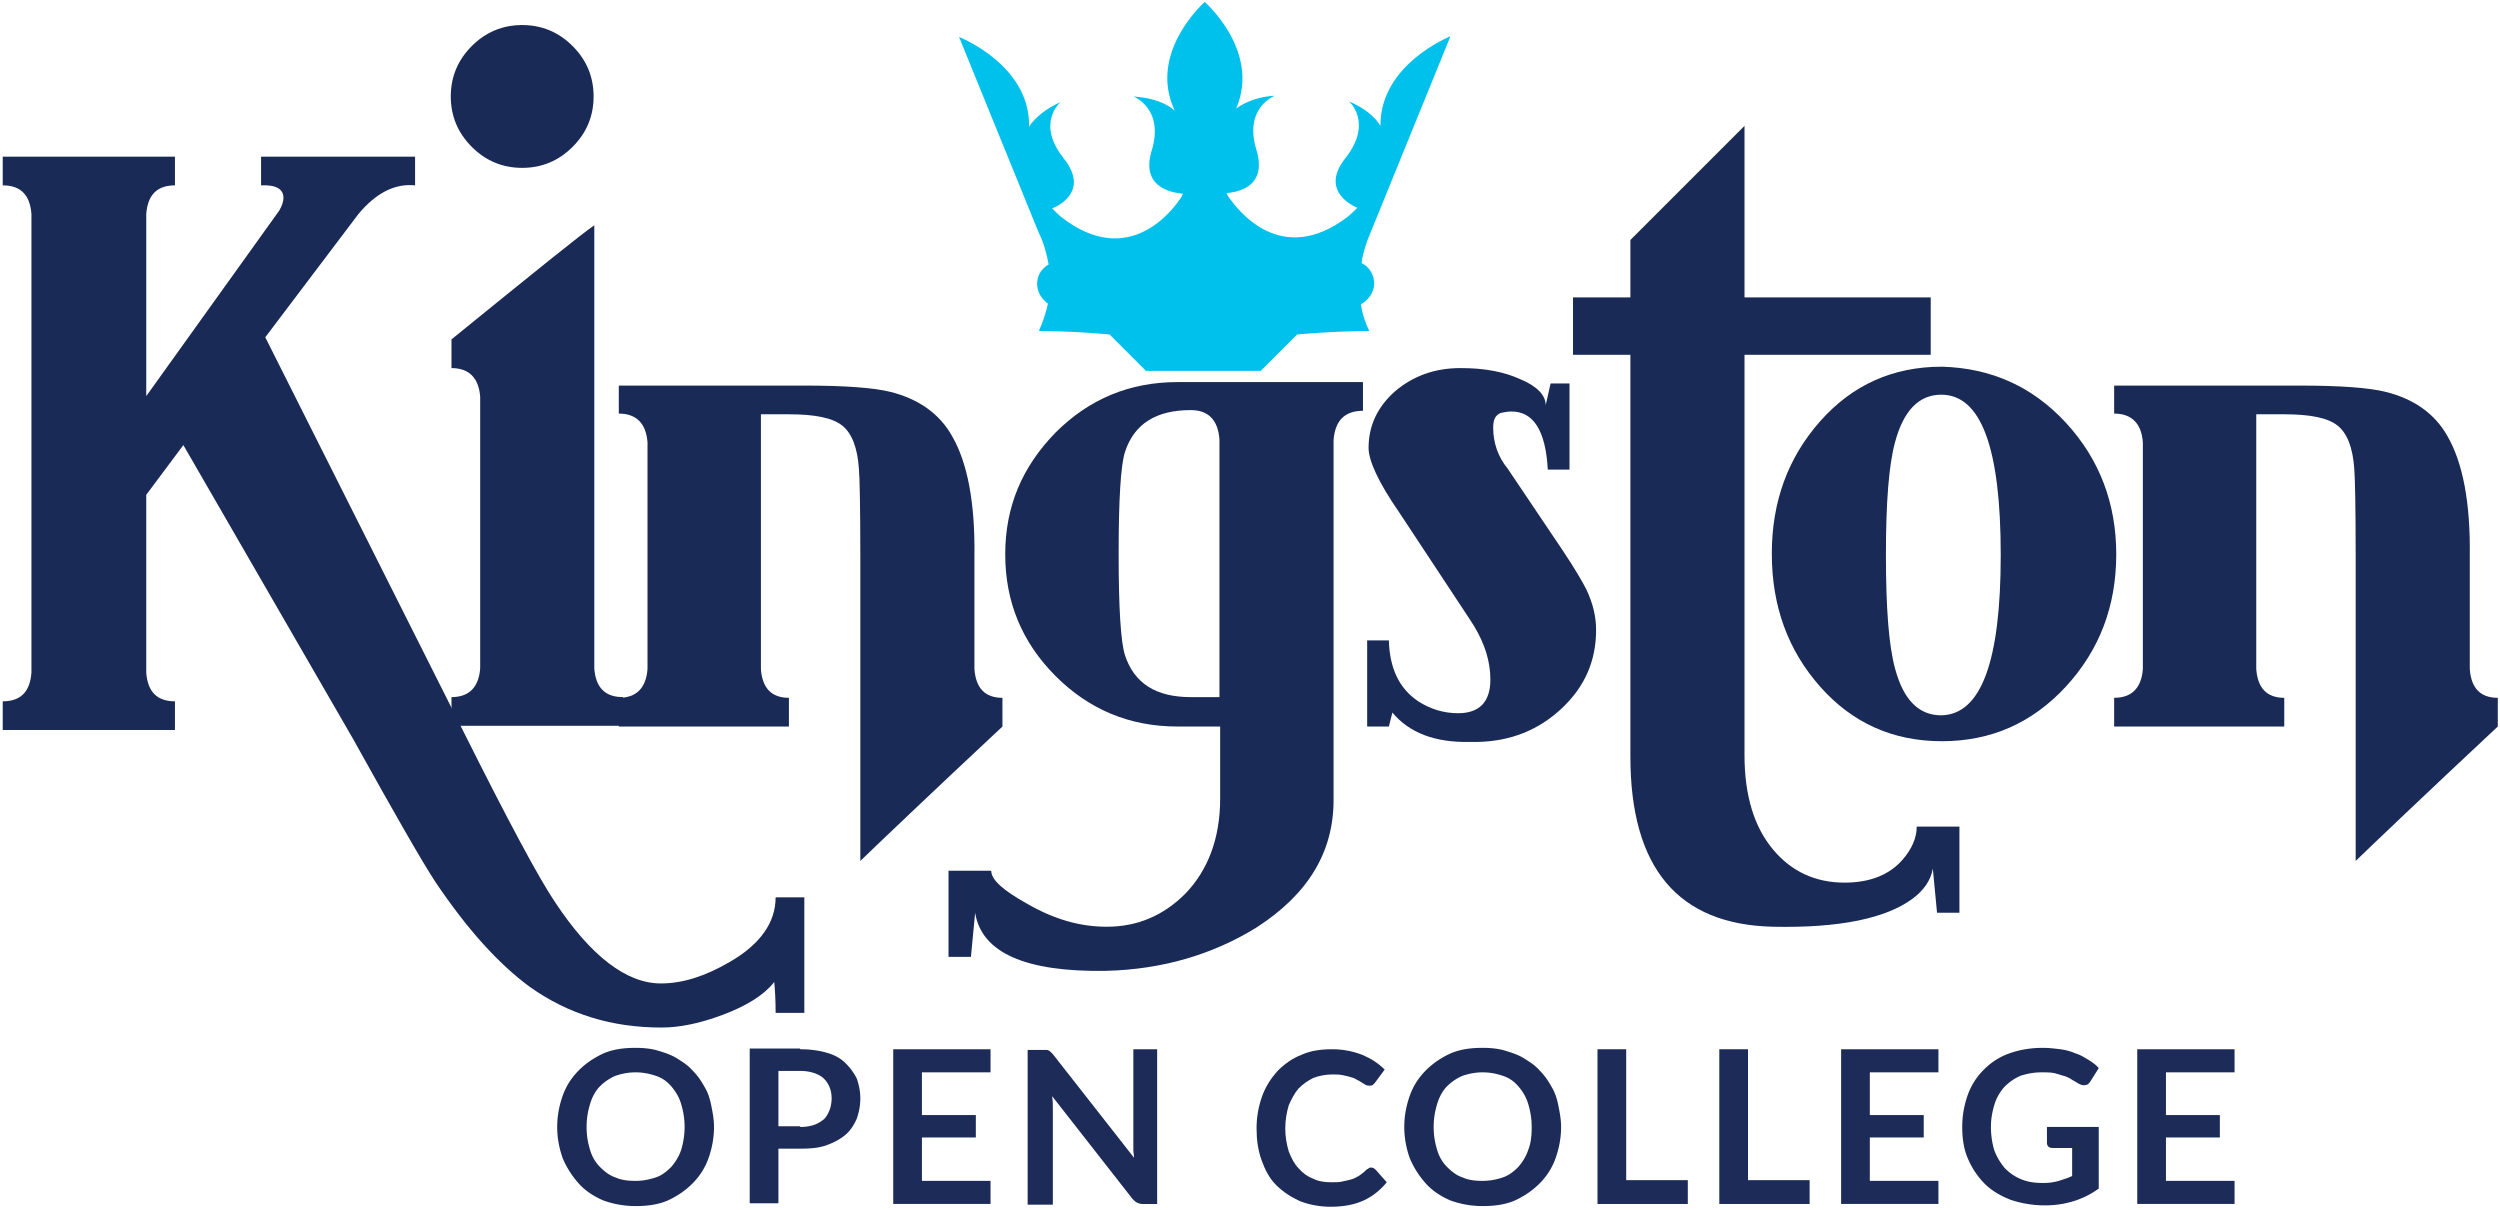
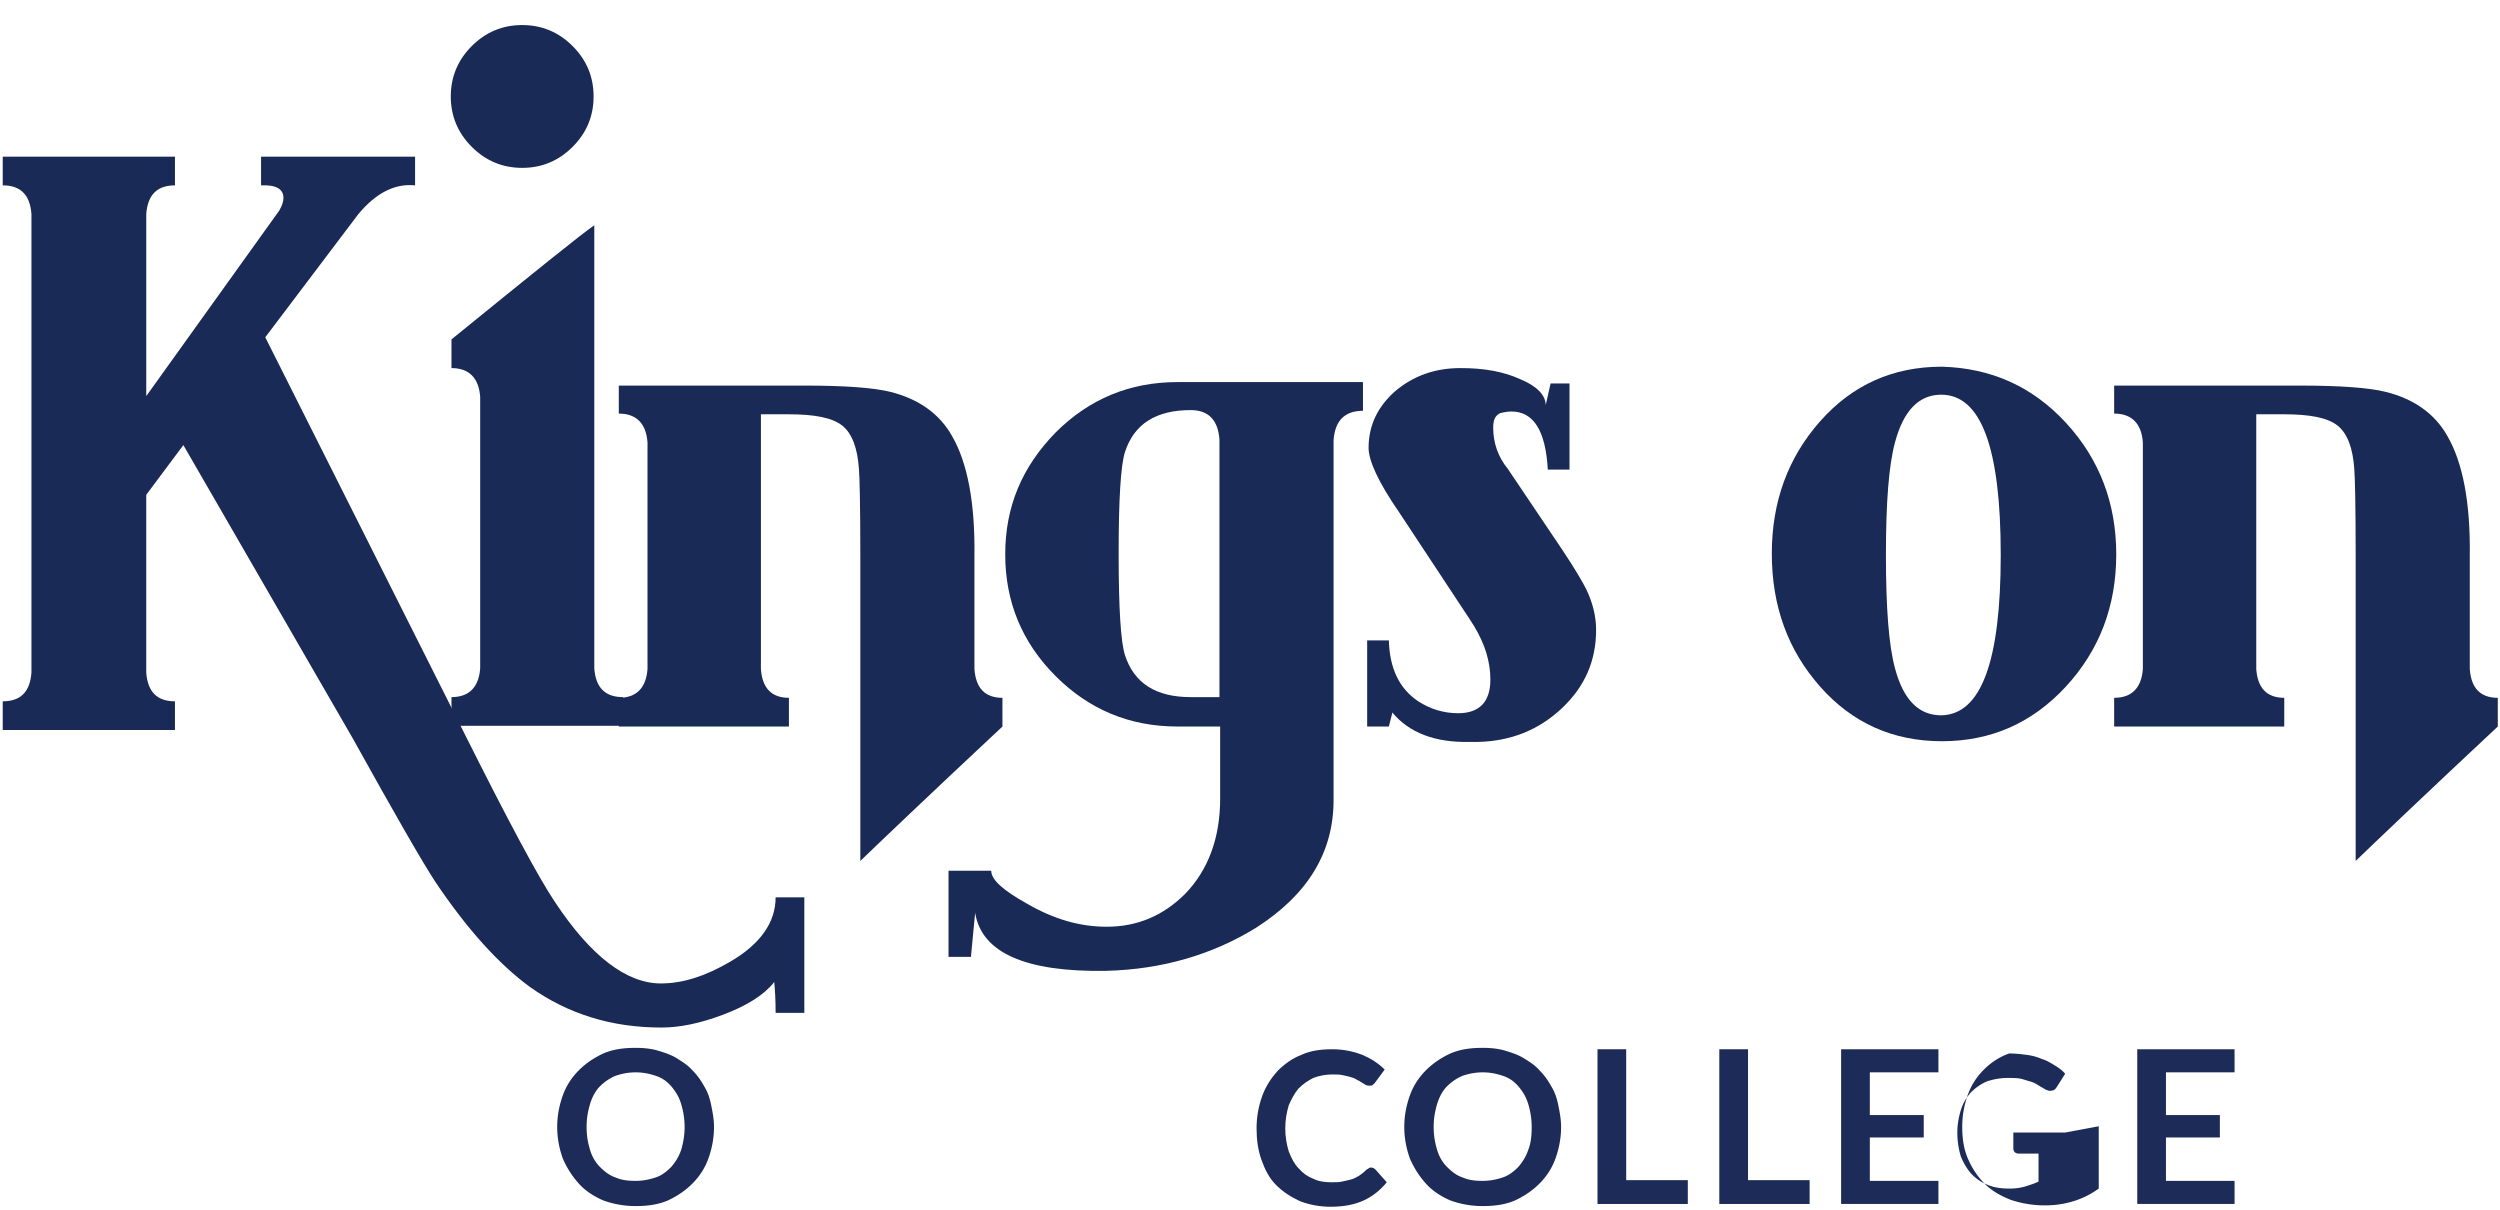
<svg xmlns="http://www.w3.org/2000/svg" width="250" height="121" viewBox="0 0 830 401" fill="none">
  <path d="m60.874 147.41-12.319 16.502v59.035c.465 6.276 3.487 9.53 9.53 9.53v9.529H.909v-9.529c6.043 0 9.064-3.254 9.529-9.53V70.71c-.465-6.275-3.486-9.53-9.53-9.53v-9.529h57.177v9.53c-6.043 0-9.065 3.254-9.53 9.53v60.429l44.16-61.592q1.395-2.44 1.395-4.184c0-3.021-2.556-4.416-7.437-4.183v-9.53h51.133v9.53c-6.74-.698-13.016 2.556-18.826 9.53l-30.913 40.906 65.544 130.389q22.661 45.322 30.679 57.176c11.854 17.896 23.708 26.961 35.096 26.961 7.205 0 14.643-2.324 23.01-7.205 9.994-5.811 15.108-13.016 15.108-21.383h9.529v38.35h-9.529c0-4.649-.233-7.903-.465-10.227-3.254 4.184-9.065 7.903-17.199 10.924q-11.157 4.184-20.221 4.184c-16.502 0-30.912-4.416-43.696-13.481q-15.689-11.505-31.377-34.863c-4.416-6.741-13.48-22.545-27.426-47.647z" fill="#1A2A57" class="svg-elem-1" />
  <path d="M156.632 48.398q-6.972-6.973-6.972-16.735t6.972-16.734q6.973-6.973 16.735-6.973t16.734 6.973 6.973 16.734-6.973 16.735q-6.972 6.972-16.734 6.972t-16.735-6.972m50.204 182.684v9.53h-56.944v-9.53c5.811 0 9.065-3.254 9.529-9.529v-90.18c-.464-6.276-3.718-9.53-9.529-9.53v-9.529c27.194-22.08 42.998-34.863 47.414-37.885v147.124c.465 6.275 3.487 9.529 9.53 9.529" fill="#1A2A57" class="svg-elem-2" />
  <path d="M267.033 127.654q20.221 0 28.588 2.092c9.297 2.324 16.27 7.205 20.453 14.643 5.114 8.832 7.67 22.08 7.438 39.744v37.653c.465 6.275 3.486 9.529 9.297 9.529v9.529c-25.102 23.475-40.674 38.35-47.182 44.626V184.133c0-16.734-.233-26.264-.465-28.82-.465-6.973-2.324-11.854-5.578-14.411-3.254-2.556-9.065-3.718-17.664-3.718h-9.297v84.602c.465 6.275 3.486 9.529 9.297 9.529v9.529h-56.479v-9.529c5.81 0 9.064-3.254 9.529-9.529v-75.305c-.465-6.276-3.719-9.53-9.529-9.53v-9.297z" fill="#1A2A57" class="svg-elem-3" />
  <path d="M452.507 126.492v9.53q-9.065 0-9.762 9.761v119.466c0 17.431-8.599 31.377-25.566 42.301-14.643 9.064-31.377 13.945-49.971 14.41-26.729.465-41.372-6.043-43.463-19.291l-1.395 14.643h-7.437v-28.589h14.177c0 3.022 3.952 6.508 11.854 10.924 8.832 5.114 17.432 7.67 26.496 7.67 10.227 0 18.826-3.718 26.032-10.924 7.67-7.902 11.621-18.593 11.621-31.609v-23.94h-14.178q-23.707 0-40.442-16.734t-16.734-40.442c0-15.804 5.578-29.053 16.734-40.441q16.735-16.735 40.442-16.735zm-47.647 19.059c-.464-6.508-3.718-9.762-9.529-9.762-11.621 0-18.826 4.649-21.848 13.945-1.394 4.417-2.092 15.573-2.092 33.702s.698 29.285 2.092 33.701c3.022 9.297 10.227 13.946 21.848 13.946h9.529z" fill="#1A2A57" class="svg-elem-4" />
  <path d="M470.868 232.477c3.951 2.557 8.367 3.951 13.248 3.951 6.973 0 10.692-3.718 10.692-11.156 0-6.043-1.86-11.854-5.346-17.664l-1.627-2.557-23.475-35.561c-6.74-9.761-9.994-16.966-9.994-21.15 0-7.438 3.022-13.713 8.832-18.826q9.064-7.67 21.616-7.67h.232c7.67 0 14.178 1.162 19.756 3.719 5.578 2.324 8.367 5.345 8.367 8.599l1.627-7.205h6.276v28.588h-7.205c-.698-12.783-4.649-19.291-12.086-19.291-1.163 0-2.325.232-3.487.465-1.859.697-2.556 2.324-2.556 4.881 0 5.113 1.626 9.761 4.88 13.713l1.395 2.091 16.734 24.87c4.184 6.275 6.741 10.691 7.903 13.015 2.092 4.416 3.254 8.832 3.254 13.481 0 10.227-3.719 18.826-11.389 26.031q-11.505 10.808-27.891 11.157h-2.789c-11.389.232-19.988-3.022-25.566-9.762l-1.163 4.648h-7.205v-28.588h7.205q.35 13.946 9.762 20.221" fill="#1A2A57" class="svg-elem-5" />
-   <path d="m643.094 302.668-1.395-14.642c-.697 3.951-3.021 7.205-6.74 9.994-8.832 6.508-24.172 9.762-46.252 9.297q-47.415-1.047-47.415-56.479V117.427h-19.058V98.368h19.058V79.31l37.885-37.885v56.944h61.825v19.058h-61.825v132.946c0 13.481 3.254 23.94 9.53 31.377 6.043 7.205 13.945 10.924 23.707 10.924 8.367 0 14.875-2.556 19.291-7.67 3.021-3.486 4.648-7.205 4.648-10.924h14.178v28.588z" fill="#1A2A57" class="svg-elem-6" />
  <path d="M685.859 139.973c11.157 12.086 16.735 26.728 16.735 43.695q0 25.8-16.735 43.928-16.734 18.129-41.139 18.129-24.404 0-40.441-18.129c-10.692-12.086-16.037-26.728-16.037-44.16q0-25.799 16.037-43.928t40.441-18.129c16.27.465 29.983 6.508 41.139 18.594m-21.615 43.928c0-35.561-6.508-53.225-19.756-53.225-7.438 0-12.551 5.346-15.34 15.805-2.092 7.67-3.021 20.22-3.021 37.42 0 17.431.929 29.982 3.021 37.652 2.789 10.459 7.902 15.573 15.34 15.573 13.248-.233 19.756-17.897 19.756-53.225" fill="#1A2A57" class="svg-elem-7" />
  <path d="M763.489 127.654q20.22 0 28.588 2.092c9.297 2.324 16.269 7.205 20.453 14.643 5.113 8.832 7.67 22.08 7.438 39.744v37.653c.464 6.275 3.486 9.529 9.297 9.529v9.529c-25.102 23.475-40.674 38.35-47.182 44.626V184.133c0-16.734-.233-26.264-.465-28.82-.465-6.973-2.324-11.854-5.578-14.411-3.254-2.556-9.065-3.718-17.665-3.718h-9.296v84.602c.464 6.275 3.486 9.529 9.296 9.529v9.529h-56.478v-9.529c5.81 0 9.064-3.254 9.529-9.529v-75.305c-.465-6.276-3.719-9.53-9.529-9.53v-9.297z" fill="#1A2A57" class="svg-elem-8" />
  <path d="M237.051 373.79c0 3.719-.698 7.205-1.86 10.459s-3.021 6.043-5.346 8.367c-2.324 2.325-5.113 4.184-8.134 5.579-3.254 1.394-6.741 1.859-10.692 1.859a31.3 31.3 0 0 1-10.691-1.859c-3.254-1.395-6.043-3.254-8.135-5.579a30.4 30.4 0 0 1-5.346-8.367c-1.162-3.254-1.859-6.74-1.859-10.459s.697-7.205 1.859-10.459 3.022-6.043 5.346-8.367 5.113-4.184 8.135-5.578c3.254-1.395 6.74-1.86 10.691-1.86 2.557 0 5.113.233 7.438.93s4.416 1.395 6.275 2.557c1.86 1.162 3.719 2.324 5.113 3.951 1.627 1.627 2.79 3.254 3.952 5.346 1.162 1.859 1.859 3.951 2.324 6.275s.93 4.648.93 7.205m-9.762 0c0-2.789-.465-5.346-1.162-7.67-.698-2.324-1.86-4.183-3.254-5.81-1.395-1.627-3.022-2.789-5.114-3.487-2.091-.697-4.183-1.162-6.74-1.162s-4.648.465-6.74 1.162c-2.092.93-3.719 2.092-5.113 3.487-1.395 1.394-2.557 3.486-3.254 5.81s-1.162 4.649-1.162 7.67.464 5.346 1.162 7.67c.697 2.324 1.859 4.184 3.254 5.578 1.394 1.395 3.021 2.789 5.113 3.487 2.092.929 4.183 1.162 6.74 1.162s4.649-.465 6.74-1.162c2.092-.698 3.719-2.092 5.114-3.487 1.394-1.627 2.556-3.486 3.254-5.578.697-2.324 1.162-4.881 1.162-7.67" fill="#1C2B57" class="svg-elem-9" />
-   <path d="M265.639 347.991c3.486 0 6.508.465 8.832 1.162q3.834 1.047 6.275 3.487c1.627 1.627 2.789 3.254 3.719 5.113.697 2.092 1.162 4.184 1.162 6.508 0 2.556-.465 4.648-1.162 6.74-.93 2.092-2.092 3.951-3.719 5.346q-2.44 2.091-6.275 3.486c-2.557.93-5.346 1.162-8.832 1.162h-7.205v18.129h-9.53v-51.365h16.735zm0 25.799c1.859 0 3.254-.232 4.648-.697 1.395-.465 2.324-1.162 3.254-1.86.93-.929 1.395-1.859 1.86-3.021.464-1.162.697-2.557.697-3.951s-.233-2.557-.697-3.719a8.4 8.4 0 0 0-1.86-2.789c-.697-.697-1.859-1.395-3.254-1.859-1.394-.465-2.789-.698-4.648-.698h-7.205v18.362h7.205z" fill="#1C2B57" class="svg-elem-10" />
-   <path d="M306.08 355.661v14.178h17.897v7.438H306.08v14.41h22.778v7.67h-32.307v-51.366h32.307v7.67z" fill="#1C2B57" class="svg-elem-11" />
-   <path d="M384.175 347.991v51.366h-4.881c-.698 0-1.395-.233-1.86-.465-.465-.233-.929-.697-1.394-1.162l-26.729-34.166c.232 1.627.233 3.021.233 4.416v31.609h-8.368v-51.365h6.276c.232 0 .465 0 .697.232.232 0 .465.233.697.465l.698.697 26.961 34.399c0-.93-.233-1.627-.233-2.557v-33.469z" fill="#1C2B57" class="svg-elem-12" />
  <path d="M455.296 387.271q.698 0 1.394.697l3.719 4.184c-2.092 2.556-4.648 4.648-7.67 6.043-3.021 1.394-6.74 2.091-10.924 2.091-3.718 0-7.205-.697-10.226-1.859-3.022-1.395-5.578-3.021-7.903-5.346-2.324-2.324-3.718-5.113-4.881-8.367-1.162-3.254-1.627-6.74-1.627-10.459 0-3.951.698-7.437 1.86-10.691s3.021-6.043 5.113-8.368c2.324-2.324 4.881-4.183 7.903-5.345 3.021-1.395 6.507-1.86 10.226-1.86s6.973.698 9.994 1.86c2.789 1.162 5.346 2.789 7.438 4.881l-3.254 4.416-.697.697c-.233.232-.698.232-1.162.232-.465 0-.698 0-1.163-.232-.464-.233-.697-.465-1.162-.697-.464-.233-.929-.698-1.627-.93-.697-.465-1.162-.697-2.091-.93q-1.046-.349-2.79-.697c-.929-.233-2.324-.233-3.486-.233-2.324 0-4.416.465-6.275 1.163q-2.79 1.393-4.881 3.486c-1.395 1.627-2.324 3.486-3.254 5.578-.697 2.324-1.162 4.881-1.162 7.67s.465 5.346 1.162 7.67c.93 2.324 1.859 4.184 3.254 5.578q2.091 2.44 4.881 3.486c1.859.93 3.951 1.163 6.043 1.163 1.394 0 2.556 0 3.486-.233 1.162-.232 2.092-.465 3.022-.697.929-.233 1.627-.697 2.556-1.162.698-.465 1.627-1.162 2.324-1.86.233-.232.465-.464.698-.464.465-.465.697-.465 1.162-.465" fill="#1C2B57" class="svg-elem-13" />
  <path d="M518.282 373.79c0 3.719-.697 7.205-1.859 10.459s-3.021 6.043-5.346 8.367c-2.324 2.325-5.113 4.184-8.134 5.579-3.254 1.394-6.741 1.859-10.692 1.859a31.3 31.3 0 0 1-10.691-1.859c-3.254-1.395-6.043-3.254-8.135-5.579a30.4 30.4 0 0 1-5.346-8.367c-1.162-3.254-1.859-6.74-1.859-10.459s.697-7.205 1.859-10.459 3.022-6.043 5.346-8.367 5.113-4.184 8.135-5.578c3.254-1.395 6.74-1.86 10.691-1.86 2.557 0 5.113.233 7.438.93s4.416 1.395 6.275 2.557 3.719 2.324 5.113 3.951c1.627 1.627 2.789 3.254 3.952 5.346 1.162 1.859 1.859 3.951 2.324 6.275s.929 4.648.929 7.205m-9.761 0c0-2.789-.465-5.346-1.162-7.67-.698-2.324-1.86-4.183-3.254-5.81-1.395-1.627-3.022-2.789-5.114-3.487-2.091-.697-4.183-1.162-6.74-1.162s-4.648.465-6.74 1.162c-2.092.93-3.719 2.092-5.113 3.487-1.395 1.394-2.557 3.486-3.254 5.81s-1.163 4.649-1.163 7.67.465 5.346 1.163 7.67c.697 2.324 1.859 4.184 3.254 5.578 1.394 1.395 3.021 2.789 5.113 3.487 2.092.929 4.183 1.162 6.74 1.162s4.649-.465 6.74-1.162c2.092-.698 3.719-2.092 5.114-3.487 1.394-1.627 2.556-3.486 3.254-5.578.929-2.324 1.162-4.881 1.162-7.67" fill="#1C2B57" class="svg-elem-14" />
  <path d="M560.351 391.454v7.903h-29.983v-51.366h9.53v43.463z" fill="#1C2B57" class="svg-elem-15" />
  <path d="M600.793 391.454v7.903H570.81v-51.366h9.529v43.463z" fill="#1C2B57" class="svg-elem-16" />
  <path d="M620.781 355.661v14.178h17.897v7.438h-17.897v14.41h22.777v7.67h-32.306v-51.366h32.306v7.67z" fill="#1C2B57" class="svg-elem-17" />
-   <path d="M696.783 373.558v20.685a28.2 28.2 0 0 1-8.367 4.184c-3.021.93-6.043 1.395-9.529 1.395-4.184 0-7.903-.698-11.389-1.86-3.486-1.394-6.276-3.021-8.6-5.346q-3.486-3.486-5.578-8.367c-1.394-3.254-1.859-6.74-1.859-10.459 0-3.951.697-7.437 1.859-10.691s3.022-6.043 5.346-8.368c2.324-2.324 5.113-4.183 8.367-5.345s6.973-1.86 11.156-1.86c2.092 0 3.952.233 5.811.465 1.859.233 3.486.697 5.113 1.395 1.627.465 3.022 1.394 4.184 2.092 1.162.697 2.556 1.627 3.486 2.789l-2.789 4.416c-.465.697-.93 1.162-1.627 1.162-.697.232-1.394 0-2.324-.465-.697-.465-1.627-.93-2.324-1.395-.698-.464-1.627-.929-2.557-1.162s-2.092-.697-3.254-.929-2.556-.233-4.183-.233c-2.557 0-4.881.465-6.973 1.162-2.092.93-3.719 2.092-5.346 3.719-1.394 1.627-2.557 3.486-3.254 5.811s-1.162 4.648-1.162 7.437c0 3.022.465 5.578 1.162 7.903.93 2.324 2.092 4.183 3.487 5.81 1.626 1.627 3.253 2.789 5.578 3.719 2.324.93 4.648 1.162 7.205 1.162 1.859 0 3.486-.232 5.113-.697 1.395-.465 3.022-.93 4.416-1.627v-9.297h-6.508c-.697 0-1.162-.233-1.394-.465-.233-.232-.465-.697-.465-1.162v-5.346h17.199z" fill="#1C2B57" class="svg-elem-18" />
+   <path d="M696.783 373.558v20.685a28.2 28.2 0 0 1-8.367 4.184c-3.021.93-6.043 1.395-9.529 1.395-4.184 0-7.903-.698-11.389-1.86-3.486-1.394-6.276-3.021-8.6-5.346q-3.486-3.486-5.578-8.367c-1.394-3.254-1.859-6.74-1.859-10.459 0-3.951.697-7.437 1.859-10.691s3.022-6.043 5.346-8.368c2.324-2.324 5.113-4.183 8.367-5.345c2.092 0 3.952.233 5.811.465 1.859.233 3.486.697 5.113 1.395 1.627.465 3.022 1.394 4.184 2.092 1.162.697 2.556 1.627 3.486 2.789l-2.789 4.416c-.465.697-.93 1.162-1.627 1.162-.697.232-1.394 0-2.324-.465-.697-.465-1.627-.93-2.324-1.395-.698-.464-1.627-.929-2.557-1.162s-2.092-.697-3.254-.929-2.556-.233-4.183-.233c-2.557 0-4.881.465-6.973 1.162-2.092.93-3.719 2.092-5.346 3.719-1.394 1.627-2.557 3.486-3.254 5.811s-1.162 4.648-1.162 7.437c0 3.022.465 5.578 1.162 7.903.93 2.324 2.092 4.183 3.487 5.81 1.626 1.627 3.253 2.789 5.578 3.719 2.324.93 4.648 1.162 7.205 1.162 1.859 0 3.486-.232 5.113-.697 1.395-.465 3.022-.93 4.416-1.627v-9.297h-6.508c-.697 0-1.162-.233-1.394-.465-.233-.232-.465-.697-.465-1.162v-5.346h17.199z" fill="#1C2B57" class="svg-elem-18" />
  <path d="M719.096 355.661v14.178h17.897v7.438h-17.897v14.41h22.778v7.67h-32.307v-51.366h32.307v7.67z" fill="#1C2B57" class="svg-elem-19" />
-   <path d="M456.226 93.72c0-2.789-1.627-5.578-4.184-6.74.465-3.486 1.627-6.973 3.022-10.227l26.496-65.078s-23.475 9.297-23.242 29.75c-1.86-3.021-5.114-5.81-10.459-8.135 0 0 8.134 6.973-1.163 18.827-8.134 10.226 1.163 15.34 3.952 16.502-.93.93-2.092 2.091-3.254 3.021-22.313 16.967-36.723-2.557-39.745-6.973-.232-.232-.232-.697-.464-.93 3.021-.232 13.712-1.626 9.994-14.177-4.416-14.178 6.043-18.13 6.043-18.13-4.649.233-9.065 1.628-12.784 4.184C418.573 16.556 399.979.286 399.979.286s-19.058 16.735-9.994 36.026c-3.021-2.557-7.437-4.184-13.713-4.649 0 0 10.459 3.951 6.043 18.13-3.951 13.247 8.832 13.945 10.459 14.177-.232.233-.232.465-.465.93-2.789 4.416-17.431 24.172-39.744 6.972-1.162-.93-2.324-2.091-3.254-3.021 2.789-1.162 12.086-6.043 3.951-16.502-9.529-11.854-1.162-18.826-1.162-18.826-5.113 2.324-8.367 5.113-10.459 8.134.465-20.453-23.242-29.75-23.242-29.75l26.496 65.079c1.627 3.254 2.557 6.74 3.254 10.459-3.719 2.092-4.881 6.508-2.789 10.226.697 1.162 1.627 2.092 2.557 2.789-.698 3.022-1.627 6.043-3.022 9.065 0 0 11.156 0 23.475 1.162l12.086 12.086h38.117l12.086-12.086c12.551-1.162 23.94-1.162 23.94-1.162-1.395-2.789-2.324-5.811-2.789-8.832 2.789-1.627 4.416-4.184 4.416-6.973" fill="#00C1EB" class="svg-elem-20" />
</svg>